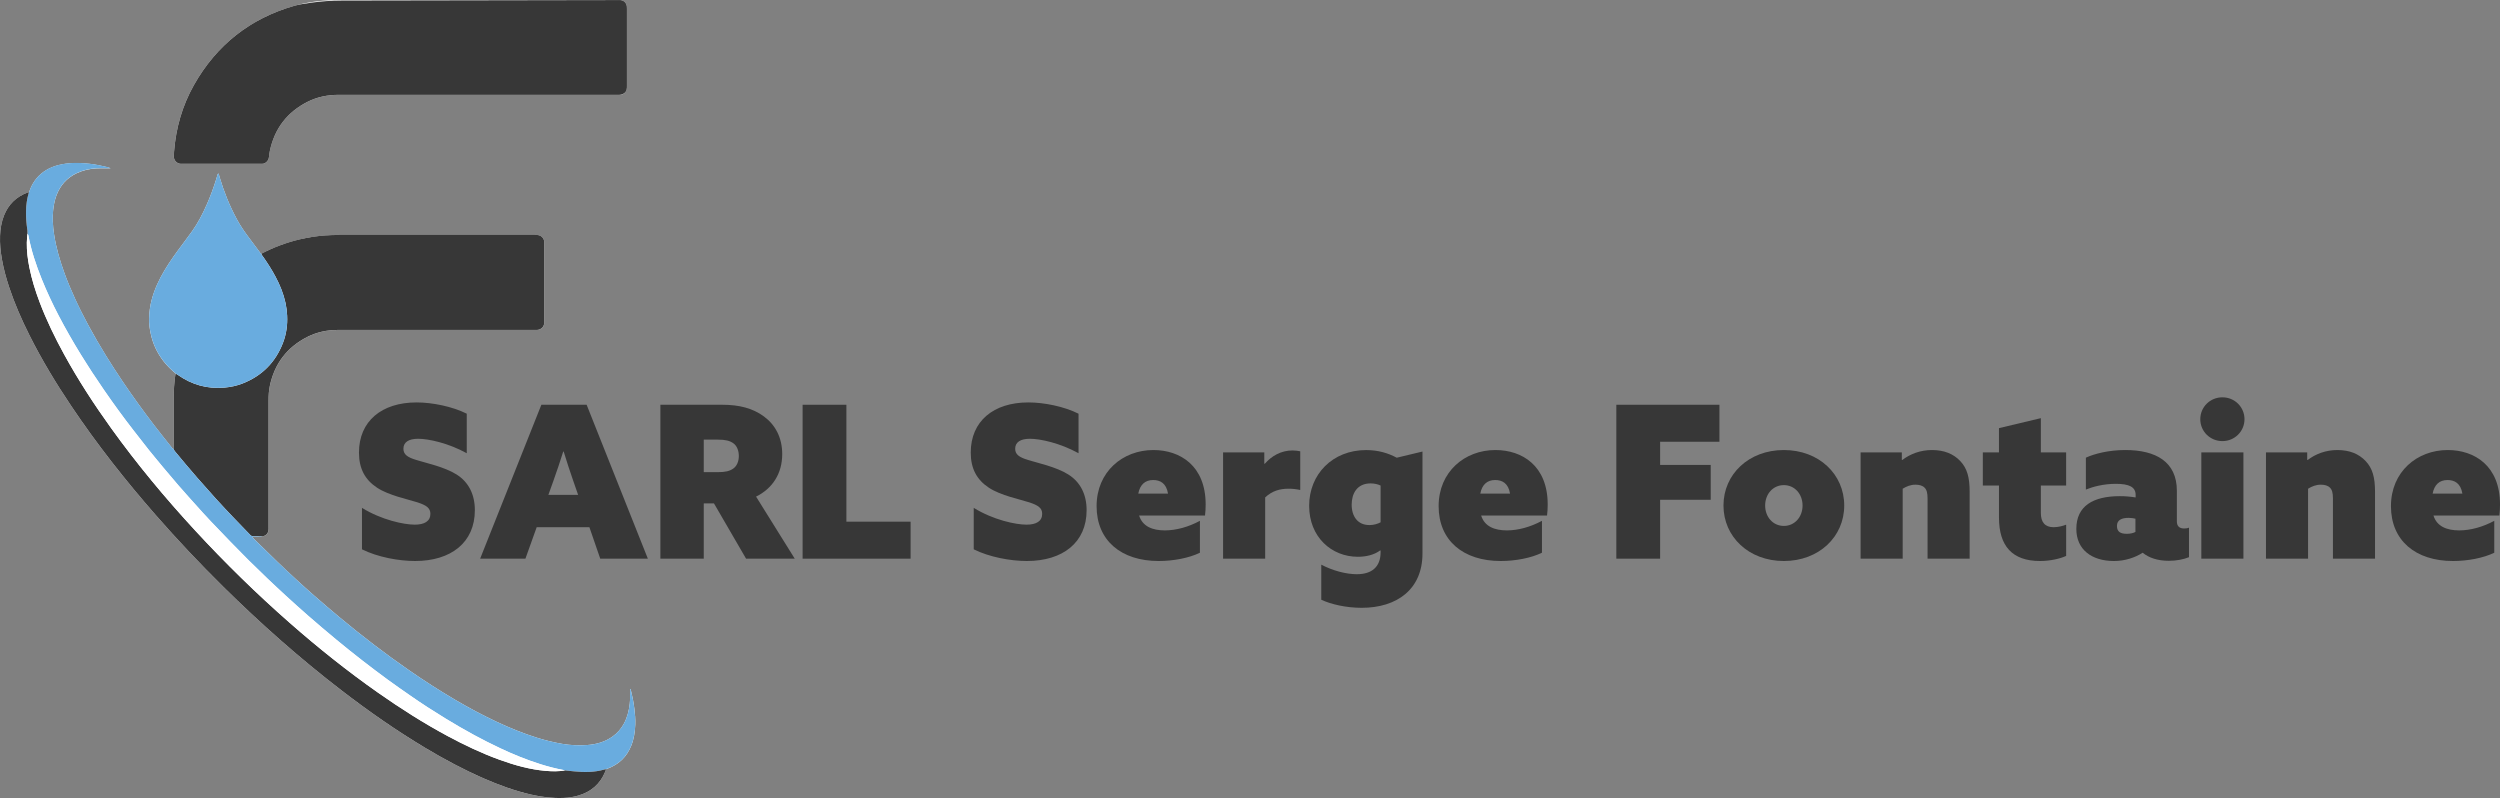
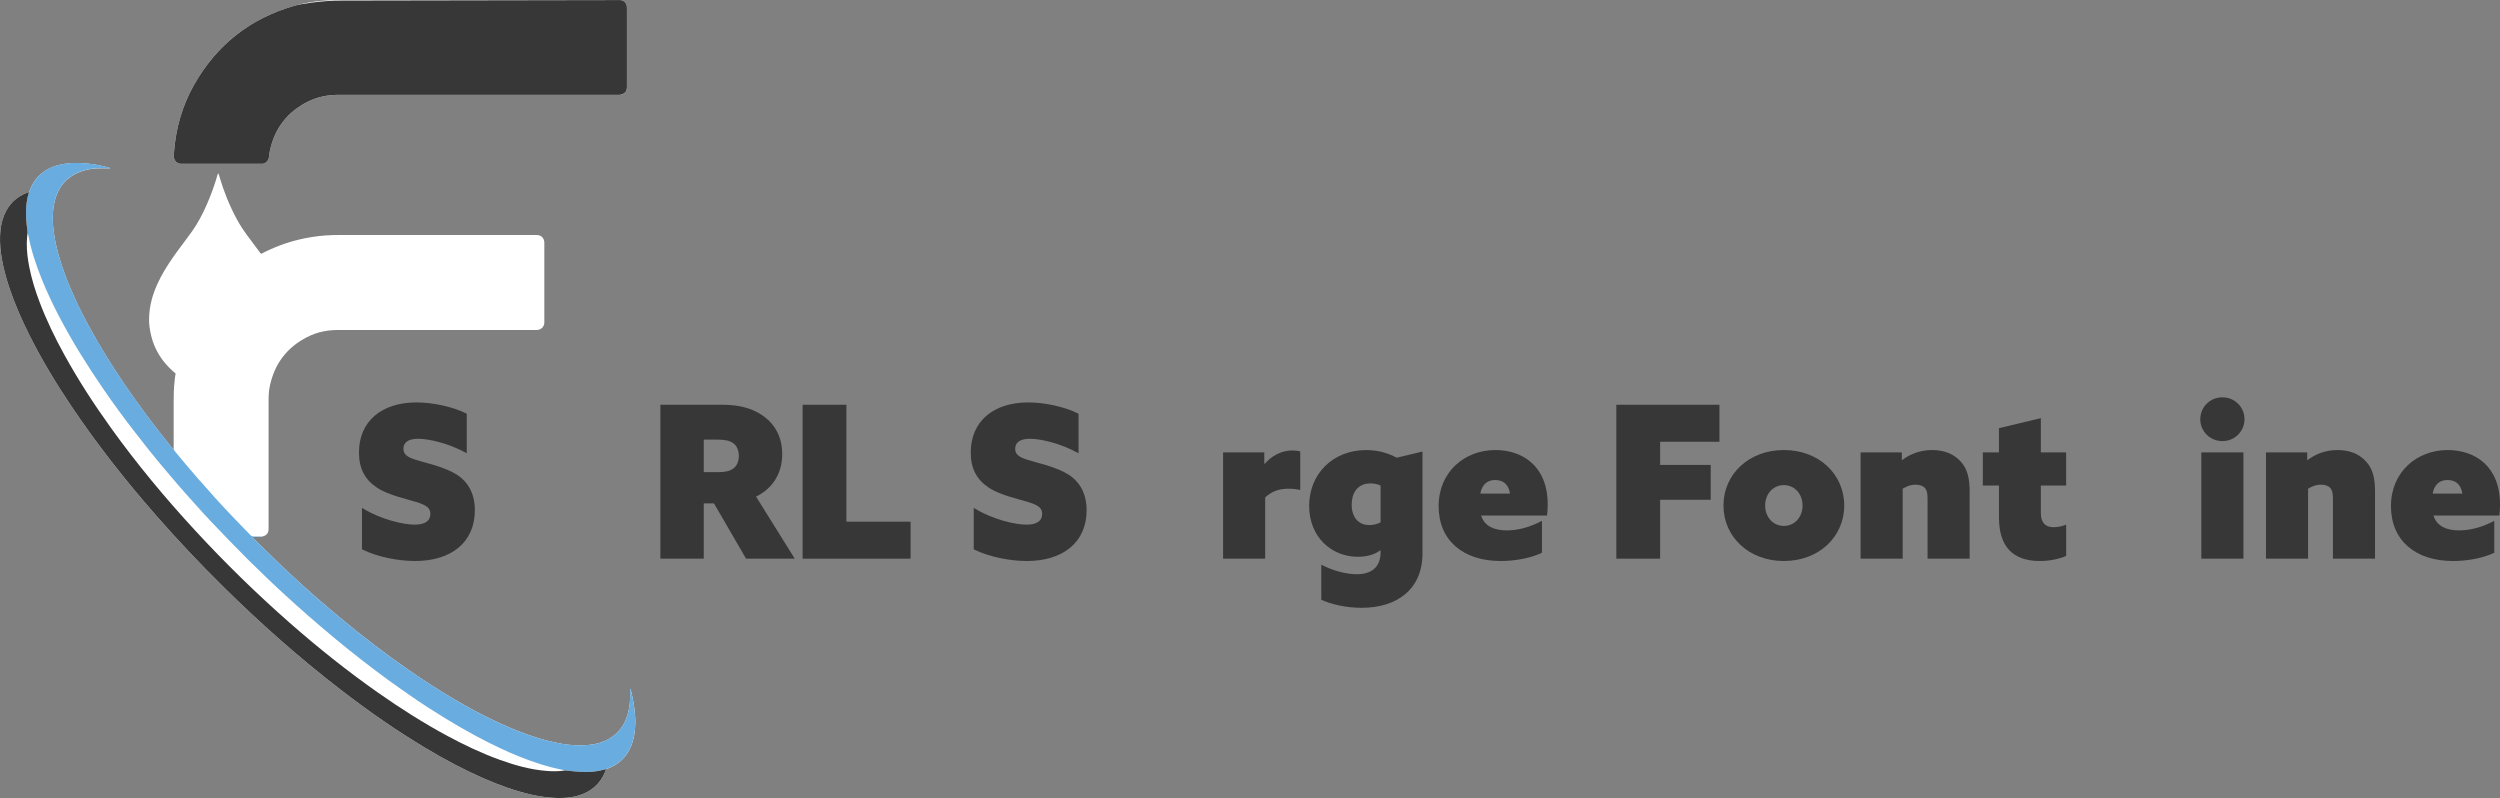
<svg xmlns="http://www.w3.org/2000/svg" id="Calque_2" data-name="Calque 2" viewBox="0 0 1677.38 535.43">
  <rect x="0" y="0" width="1677.38" height="535.43" fill="#808080" stroke="none" />
  <defs>
    <style>
      .cls-1 {
        fill: #373737;
      }

      .cls-1, .cls-2, .cls-3 {
        stroke-width: 0px;
      }

      .cls-2 {
        fill: #69acdf;
      }

      .cls-3 {
        fill: #fff;
      }
    </style>
  </defs>
  <g id="Calque_1-2" data-name="Calque 1">
    <g>
      <g>
        <path class="cls-3" d="M19.45,128.96c-.31.07-.63.11-.93.22-7.54,2.78-12.81,7.88-15.8,15.34-1.76,4.38-2.48,8.97-2.67,13.66-.22,5.4.34,10.74,1.29,16.05,1.12,6.25,2.79,12.37,4.78,18.4,3.67,11.09,8.35,21.75,13.58,32.18,8.31,16.59,17.91,32.42,28.24,47.81,17.11,25.48,36.07,49.54,56.26,72.64,14.59,16.7,29.81,32.81,45.58,48.39,25.11,24.8,51.48,48.16,79.47,69.67,17.99,13.82,36.57,26.8,56.05,38.46,12.68,7.59,25.67,14.57,39.22,20.49,10.4,4.54,21.02,8.43,32.11,10.93,7.11,1.6,14.28,2.5,21.59,2.17,3.45-.16,6.84-.67,10.13-1.67,8.29-2.52,14.29-7.65,17.62-15.74.24-.59.57-1.17.57-1.84.54-.21,1.09-.41,1.63-.62,3.43-1.32,6.52-3.2,9.16-5.74,2.79-2.69,4.8-5.93,6.24-9.51,1.81-4.5,2.47-9.23,2.68-14.04.16-3.63-.2-7.23-.63-10.84-.5-4.18-1.32-8.3-2.35-12.38-.07-.27.03-.65-.48-.76,0,.6,0,1.18,0,1.76,0,2.78.04,5.56-.29,8.34-.54,4.68-1.66,9.16-3.94,13.31-1.9,3.46-4.42,6.36-7.66,8.64-5.08,3.58-10.85,5.17-16.93,5.62-5.63.41-11.27.16-16.84-.81-5.61-.98-11.14-2.32-16.59-4.02-9.35-2.91-18.4-6.6-27.26-10.75-9.39-4.41-18.53-9.29-27.47-14.53-10.73-6.29-21.18-13.02-31.41-20.1-7.83-5.42-15.52-11.03-23.09-16.79-8.04-6.12-15.93-12.42-23.69-18.89-5.77-4.81-11.48-9.69-17.13-14.64-3.95-3.45-7.84-6.97-11.7-10.52-4.34-3.99-8.65-8.01-12.89-12.1-5.09-4.89-10.11-9.86-15.15-14.8-.45-.44-.85-.92-1.24-1.36.29-.46.64-.34.94-.34,1.36-.02,2.72,0,4.08-.01.45,0,.91.08,1.31-.23,3-.64,4.32-2.22,4.36-5.25,0-.45,0-.91,0-1.36,0-28.32,0-56.64,0-84.95,0-3.12.18-6.23.81-9.28,3.12-15.03,11.5-26.12,25.21-33.07,6.4-3.24,13.25-4.69,20.44-4.68,43.88.02,87.75.01,131.63.01.71,0,1.43.04,2.14-.02,2.78-.22,4.65-2.16,4.78-4.93.02-.32,0-.65,0-.97,0-17.3,0-34.6,0-51.91,0-.45.02-.91-.02-1.36-.25-2.57-2.16-4.4-4.74-4.54-.65-.03-1.3-.01-1.94-.01-43.55,0-87.1,0-130.66,0-3.3,0-6.6.07-9.91.33-5.7.44-11.32,1.32-16.87,2.62-8.99,2.11-17.56,5.36-25.75,9.64-.73-.37-1.08-1.11-1.54-1.72-2.57-3.41-5.11-6.85-7.66-10.27-2.68-3.58-5.13-7.32-7.26-11.26-4.88-9.03-8.68-18.51-11.58-28.35-.23-.77-.34-1.6-.83-2.3-.36.3-.45.68-.56,1.05-.31,1.06-.6,2.12-.93,3.17-1.79,5.69-3.83,11.28-6.25,16.73-2.76,6.23-5.86,12.28-9.81,17.84-2.03,2.85-4.11,5.65-6.22,8.45-4.32,5.74-8.56,11.55-12.25,17.73-3.69,6.2-6.75,12.68-8.62,19.68-1.12,4.21-1.71,8.49-1.79,12.84-.06,3.38.39,6.71,1.09,10.01,1.44,6.83,4.35,12.98,8.61,18.5,2.39,3.09,5.2,5.76,8.16,8.3-.45,1.7-.55,3.45-.75,5.18-.52,4.51-.61,9.04-.61,13.57.01,9.77,0,19.55,0,29.32,0,.84-.03,1.68-.05,2.52-.74-.09-1.05-.71-1.44-1.21-3.9-4.92-7.84-9.82-11.66-14.8-7.44-9.72-14.59-19.64-21.44-29.79-3.69-5.48-7.27-11.03-10.74-16.65-4.22-6.83-8.27-13.77-12.07-20.84-3.13-5.82-6.13-11.7-8.86-17.72-2.55-5.6-4.97-11.25-7.05-17.04-3.01-8.35-5.53-16.84-6.88-25.64-.45-2.94-.81-5.9-.89-8.87-.07-2.72-.05-5.43.28-8.14.38-3.16.98-6.27,2.08-9.25,2.53-6.89,7.07-11.97,13.73-15.12,4.09-1.93,8.44-2.89,12.93-3.17,2.65-.17,5.31-.06,7.97-.07.47,0,.95,0,1.81,0-1.73-.82-3.21-.97-4.63-1.32-4.15-1.03-8.38-1.7-12.63-2.01-4.25-.31-8.53-.39-12.8.21-3.29.46-6.5,1.18-9.55,2.48-5.27,2.25-9.49,5.73-12.45,10.71-1.13,1.91-1.96,3.93-2.73,5.99ZM317.33,0c-29.88,0-59.77,0-89.65,0-3.76,0-7.51.15-11.26.48-6.34.56-12.6,1.62-18.71,3.36-29.81,8.5-52.38,26.27-67.61,53.25-7.82,13.85-12.07,28.85-13.32,44.7-.09,1.1-.1,2.2-.13,3.3-.08,2.61,2.24,4.83,4.6,4.83.58,0,1.17.02,1.75.02,17.05,0,34.1,0,51.15,0,.65,0,1.3-.02,1.94-.04.8-.03,1.51-.33,2.17-.77,1.31-.9,2-2.17,2.2-3.73.17-1.28.26-2.58.52-3.85,3.16-15.19,11.65-26.33,25.52-33.29,6.48-3.25,13.44-4.61,20.67-4.6,62.23,0,124.46,0,186.69,0,.78,0,1.56.03,2.33-.03,2.32-.18,4.11-1.91,4.37-4.22.07-.58.06-1.16.06-1.75,0-17.24,0-34.48,0-51.72,0-.52,0-1.04-.05-1.55-.23-2.35-1.93-4.08-4.27-4.32-.71-.07-1.42-.05-2.14-.05-32.28,0-64.57,0-96.85,0Z" />
        <path class="cls-1" d="M416.32.05c2.34.25,4.03,1.98,4.27,4.32.05.51.05,1.04.05,1.55,0,17.24,0,34.48,0,51.72,0,1.66.04,3.36-1.64,4.76-.96.8-2.2,1.21-3.46,1.24-.56.01-1.11,0-1.67,0-62.23,0-124.46,0-186.69,0-7.23,0-14.19,1.35-20.67,4.6-13.8,6.93-22.28,18-25.47,33.08-.28,1.31-.4,2.64-.56,3.97-.19,1.6-.88,2.9-2.21,3.82-.65.45-1.36.75-2.17.77-.65.02-1.3.04-1.94.04-17.05,0-34.1,0-51.15,0-.58,0-1.17-.02-1.75-.02-2.36,0-4.68-2.22-4.6-4.83.04-1.1.05-2.2.13-3.3,1.24-15.85,5.5-30.84,13.32-44.7,15.23-26.97,37.8-44.75,67.61-53.25,2.55-.73,6.96-1.44,11.24-2.03,6.81-.94,13.66-1.4,20.53-1.42C267.51.3,415.7-.01,416.32.05Z" />
-         <path class="cls-1" d="M175.31,170.24c8.19-4.27,16.76-7.52,25.75-9.64,5.56-1.31,11.18-2.18,16.87-2.62,3.3-.26,6.6-.33,9.91-.33,43.55,0,87.1,0,130.66,0,.65,0,1.3-.02,1.94.01,2.58.14,4.49,1.97,4.74,4.54.04.45.02.91.02,1.36,0,17.3,0,34.6,0,51.91,0,.32.01.65,0,.97-.13,2.78-2,4.72-4.78,4.93-.71.06-1.43.02-2.14.02-43.88,0-87.75.01-131.63-.01-7.19,0-14.04,1.44-20.44,4.68-13.71,6.95-22.09,18.03-25.21,33.07-.63,3.05-.81,6.16-.81,9.28,0,28.32,0,56.64,0,84.95,0,.45,0,.91,0,1.36-.05,3.03-1.37,4.62-4.36,5.25-1.81-.03-3.62-.12-5.43-.07-1.05.03-1.81-.27-2.55-1.04-3.61-3.8-7.3-7.54-10.93-11.32-8.39-8.74-16.5-17.73-24.46-26.86-5.11-5.86-10.1-11.81-15.04-17.81-.42-.51-.78-1.02-.94-1.66.02-.84.05-1.68.05-2.52,0-9.77.01-19.55,0-29.32,0-4.53.09-9.06.61-13.57.2-1.73.3-3.48.75-5.18.44.27.89.53,1.31.83,9.46,6.69,19.92,9.66,31.51,8.6,4.15-.38,8.18-1.24,12.06-2.76,13.02-5.11,22.07-14.2,27.09-27.24,2.26-5.87,3.13-11.98,2.81-18.28-.14-2.86-.49-5.68-1.09-8.46-1.36-6.24-3.74-12.11-6.75-17.73-2.44-4.58-5.22-8.95-8.21-13.18-.48-.68-1.05-1.32-1.3-2.15Z" />
        <path class="cls-2" d="M116.48,301.22c.16.64.53,1.15.94,1.66,4.94,6,9.93,11.95,15.04,17.81,7.96,9.13,16.07,18.12,24.46,26.86,3.63,3.78,7.32,7.52,10.93,11.32.74.78,1.5,1.07,2.55,1.04,1.81-.05,3.62.04,5.43.07-.4.31-.86.23-1.31.23-1.36,0-2.72,0-4.08.01-.29,0-.65-.12-.94.34.4.44.8.92,1.24,1.36,5.04,4.94,10.06,9.91,15.15,14.8,4.25,4.08,8.56,8.11,12.89,12.1,3.86,3.55,7.76,7.07,11.7,10.52,5.65,4.95,11.36,9.83,17.13,14.64,7.76,6.47,15.66,12.77,23.69,18.89,7.57,5.77,15.26,11.38,23.09,16.79,10.23,7.08,20.68,13.8,31.41,20.1,8.94,5.24,18.08,10.13,27.47,14.53,8.86,4.16,17.9,7.85,27.26,10.75,5.44,1.69,10.97,3.04,16.59,4.02,5.57.97,11.21,1.22,16.84.81,6.08-.44,11.85-2.04,16.93-5.62,3.24-2.28,5.76-5.18,7.66-8.64,2.28-4.15,3.41-8.63,3.94-13.31.32-2.78.29-5.56.29-8.34,0-.58,0-1.16,0-1.76.51.1.41.49.48.76,1.03,4.08,1.85,8.19,2.35,12.38.43,3.6.79,7.21.63,10.84-.21,4.8-.87,9.53-2.68,14.04-1.44,3.59-3.45,6.83-6.24,9.51-2.64,2.54-5.73,4.43-9.16,5.74-.54.21-1.09.41-1.63.62-.38.08-.77.13-1.14.23-6.65,1.9-13.4,1.9-20.2,1.21-1.99-.2-3.98-.41-5.98-.62-.31-.09-.61-.2-.93-.26-5.35-.98-10.61-2.35-15.8-3.99-9.27-2.94-18.27-6.6-27.06-10.76-5.86-2.77-11.64-5.69-17.34-8.78-6.49-3.52-12.88-7.23-19.18-11.08-8.07-4.93-16.03-10.05-23.78-15.47-4.99-3.49-10.01-6.93-14.92-10.53-11.75-8.62-23.26-17.55-34.49-26.85-6.44-5.33-12.81-10.73-19.1-16.23-5.17-4.52-10.26-9.13-15.33-13.76-3.97-3.62-7.89-7.31-11.78-11.02-4.31-4.12-8.6-8.26-12.83-12.46-4.05-4.02-8.03-8.1-12-12.19-4.47-4.6-8.9-9.24-13.33-13.88-1.74-1.83-3.46-3.69-5.15-5.56-3.22-3.55-6.42-7.11-9.62-10.69-2.29-2.56-4.58-5.12-6.82-7.72-3.38-3.93-6.73-7.88-10.05-11.86-3.32-3.98-6.64-7.95-9.88-12-3.48-4.35-6.87-8.76-10.29-13.16-6.92-8.9-13.54-18.02-19.93-27.3-5.33-7.73-10.48-15.59-15.41-23.59-5.23-8.5-10.19-17.15-14.81-26-4.17-7.99-7.98-16.14-11.36-24.49-3.83-9.5-7.07-19.19-8.97-29.28-.09-.48-.29-.85-.64-1.16-.03-.82.12-1.62-.01-2.47-.65-4.21-.98-8.44-.91-12.71.07-4.35.68-8.6,1.98-12.74.77-2.06,1.6-4.09,2.73-5.99,2.95-4.97,7.17-8.46,12.45-10.71,3.05-1.3,6.26-2.02,9.55-2.48,4.26-.59,8.54-.52,12.8-.21,4.25.31,8.48.99,12.63,2.01,1.42.35,2.9.5,4.63,1.32-.86,0-1.34,0-1.81,0-2.66.01-5.32-.1-7.97.07-4.49.28-8.83,1.24-12.93,3.17-6.66,3.15-11.2,8.23-13.73,15.12-1.1,2.99-1.7,6.09-2.08,9.25-.33,2.72-.35,5.43-.28,8.14.08,2.98.44,5.93.89,8.87,1.35,8.8,3.87,17.29,6.88,25.64,2.08,5.79,4.5,11.44,7.05,17.04,2.74,6.01,5.73,11.9,8.86,17.72,3.8,7.07,7.85,14.01,12.07,20.84,3.47,5.62,7.05,11.17,10.74,16.65,6.84,10.15,13.99,20.08,21.44,29.79,3.82,4.98,7.76,9.88,11.66,14.8.39.49.7,1.11,1.44,1.21Z" />
        <path class="cls-1" d="M379.22,516.93c1.99.21,3.98.42,5.98.62,6.8.69,13.56.69,20.2-1.21.37-.11.76-.16,1.14-.23,0,.67-.32,1.25-.57,1.84-3.33,8.09-9.33,13.22-17.62,15.74-3.29,1-6.68,1.52-10.13,1.67-7.31.33-14.48-.57-21.59-2.17-11.09-2.5-21.71-6.39-32.11-10.93-13.55-5.92-26.54-12.9-39.22-20.49-19.48-11.66-38.06-24.63-56.05-38.46-27.99-21.51-54.36-44.87-79.47-69.67-15.78-15.58-30.99-31.69-45.58-48.39-20.19-23.1-39.15-47.16-56.26-72.64-10.34-15.39-19.93-31.22-28.24-47.81-5.23-10.43-9.91-21.09-13.58-32.18-1.99-6.03-3.67-12.15-4.78-18.4-.95-5.3-1.51-10.65-1.29-16.05.19-4.69.91-9.28,2.67-13.66,2.99-7.46,8.27-12.56,15.8-15.34.3-.11.62-.15.93-.22-1.3,4.15-1.91,8.39-1.98,12.74-.07,4.27.26,8.5.91,12.71.13.85-.02,1.65.01,2.47-.14,1.94-.38,3.87-.41,5.81-.1,5.59.6,11.12,1.68,16.59,1.6,8.09,4.06,15.92,6.98,23.62,4.58,12.07,10.21,23.65,16.42,34.95,9.4,17.12,20.02,33.45,31.41,49.3,17.38,24.19,36.38,47.05,56.58,68.92,20.02,21.69,41.09,42.3,63.26,61.77,19,16.69,38.73,32.47,59.44,46.99,15.02,10.53,30.47,20.37,46.64,29.06,11.3,6.07,22.87,11.57,34.95,15.93,9.95,3.59,20.09,6.45,30.68,7.38,4.4.39,8.8.46,13.18-.29Z" />
-         <path class="cls-2" d="M175.31,170.24c.25.83.81,1.47,1.3,2.15,2.99,4.24,5.77,8.61,8.21,13.18,3,5.62,5.39,11.49,6.75,17.73.61,2.78.95,5.6,1.09,8.46.32,6.3-.55,12.41-2.81,18.28-5.02,13.05-14.07,22.14-27.09,27.24-3.88,1.52-7.91,2.38-12.06,2.76-11.58,1.06-22.05-1.91-31.51-8.6-.42-.3-.87-.55-1.31-.83-2.95-2.53-5.77-5.21-8.15-8.3-4.26-5.52-7.17-11.67-8.61-18.5-.7-3.3-1.15-6.63-1.09-10.01.08-4.35.67-8.63,1.79-12.84,1.86-7.01,4.92-13.49,8.62-19.68,3.69-6.18,7.93-11.99,12.25-17.73,2.1-2.79,4.19-5.6,6.22-8.45,3.96-5.57,7.06-11.62,9.81-17.84,2.41-5.45,4.46-11.04,6.25-16.73.33-1.05.62-2.11.93-3.17.11-.37.2-.75.56-1.05.48.7.6,1.53.83,2.3,2.89,9.85,6.7,19.32,11.58,28.35,2.12,3.94,4.58,7.67,7.26,11.26,2.56,3.42,5.09,6.86,7.66,10.27.46.61.8,1.34,1.54,1.72Z" />
-         <path class="cls-3" d="M379.22,516.93c-4.38.74-8.78.67-13.18.29-10.59-.93-20.73-3.79-30.68-7.38-12.08-4.36-23.65-9.86-34.95-15.93-16.17-8.69-31.62-18.52-46.64-29.06-20.71-14.53-40.44-30.3-59.44-46.99-22.18-19.48-43.25-40.09-63.26-61.77-20.19-21.88-39.2-44.74-56.58-68.92-11.39-15.85-22.02-32.18-31.41-49.3-6.21-11.31-11.84-22.89-16.42-34.95-2.92-7.7-5.38-15.53-6.98-23.62-1.08-5.48-1.79-11-1.68-16.59.04-1.94.27-3.88.41-5.81.35.31.55.68.64,1.15,1.9,10.09,5.14,19.78,8.97,29.28,3.37,8.36,7.19,16.51,11.36,24.49,4.61,8.85,9.58,17.5,14.81,26,4.92,8,10.08,15.85,15.41,23.59,6.4,9.28,13.01,18.41,19.93,27.3,3.42,4.4,6.81,8.81,10.29,13.16,3.24,4.04,6.56,8.02,9.88,12,3.32,3.98,6.67,7.93,10.05,11.86,2.24,2.6,4.53,5.16,6.82,7.72,3.2,3.57,6.4,7.14,9.62,10.69,1.7,1.87,3.41,3.73,5.15,5.56,4.43,4.64,8.86,9.28,13.33,13.88,3.97,4.09,7.95,8.17,12,12.19,4.23,4.2,8.52,8.34,12.83,12.46,3.89,3.71,7.81,7.39,11.78,11.02,5.07,4.63,10.16,9.24,15.33,13.76,6.29,5.49,12.66,10.9,19.1,16.23,11.23,9.3,22.74,18.23,34.49,26.85,4.91,3.6,9.93,7.05,14.92,10.53,7.76,5.42,15.71,10.53,23.78,15.47,6.3,3.85,12.69,7.56,19.18,11.08,5.7,3.09,11.48,6.01,17.34,8.78,8.79,4.16,17.78,7.82,27.06,10.76,5.18,1.64,10.44,3.01,15.8,3.99.31.06.62.17.93.26Z" />
+         <path class="cls-3" d="M379.22,516.93Z" />
      </g>
      <g>
        <path class="cls-1" d="M278.21,352.02c6.56,0,10.56-2.28,10.56-7.27,0-3.85-2.57-5.7-8.7-7.7-6.13-2-19.11-4.56-27.1-9.84-7.99-5.28-12.12-12.7-12.12-23.54,0-21.11,15.26-33.66,38.66-33.66,10.55,0,23.96,2.71,33.66,7.56v26.53c-12.41-6.85-25.68-9.7-32.66-9.7-6.28,0-9.84,2.28-9.84,6.7,0,3.85,2.71,5.71,8.7,7.56,5.99,1.86,18.83,4.57,26.96,9.7,8.13,5.14,12.27,13.41,12.27,23.96,0,21.68-15.98,34.09-40.08,34.09-10.98,0-25.1-2.57-35.66-7.84v-27.82c13.12,8.13,28.24,11.27,35.37,11.27Z" />
-         <path class="cls-1" d="M363.22,271.57h30.38l41.08,103.27h-31.95l-7.27-21.11h-35.37l-7.56,21.11h-30.38l41.08-103.27ZM387.9,332.05l-3.42-9.84c-2-5.85-4.42-12.98-6.28-19.26h-.29c-2,6.42-4.42,13.55-6.56,19.54l-3.42,9.56h19.97Z" />
        <path class="cls-1" d="M443.09,271.57h41.51c11.27,0,20.4,2.28,27.96,7.85,7.56,5.56,12.27,14.12,12.27,25.25,0,13.12-6.56,23.11-17.55,28.53l25.96,41.65h-32.66l-21.54-37.09h-6.85v37.09h-29.1v-103.27ZM481.6,316.79c5.14,0,7.99-.71,10.41-2.42,2.42-1.71,3.71-4.85,3.71-8.42s-1.28-6.85-3.71-8.56c-2.43-1.71-5.28-2.42-10.41-2.42h-9.41v21.82h9.41Z" />
        <path class="cls-1" d="M538.51,271.57h29.38v78.45h43.08v24.82h-72.46v-103.27Z" />
        <path class="cls-1" d="M688.7,352.02c6.56,0,10.55-2.28,10.55-7.27,0-3.85-2.57-5.7-8.7-7.7-6.13-2-19.11-4.56-27.1-9.84s-12.13-12.7-12.13-23.54c0-21.11,15.26-33.66,38.66-33.66,10.56,0,23.96,2.71,33.66,7.56v26.53c-12.41-6.85-25.68-9.7-32.67-9.7-6.28,0-9.84,2.28-9.84,6.7,0,3.85,2.71,5.71,8.7,7.56,5.99,1.86,18.83,4.57,26.96,9.7,8.13,5.14,12.27,13.41,12.27,23.96,0,21.68-15.98,34.09-40.08,34.09-10.98,0-25.1-2.57-35.66-7.84v-27.82c13.12,8.13,28.24,11.27,35.37,11.27Z" />
-         <path class="cls-1" d="M777.41,376.41c-25.1,0-41.65-13.69-41.65-36.8s17.54-37.66,38.09-37.66c17.97,0,35.09,10.55,35.09,36.52,0,2.28-.14,5.28-.43,7.42h-44.22c2.28,7.42,9.13,9.98,17.26,9.98,7.56,0,15.83-2.28,23.54-6.42v21.4c-7.28,3.57-17.83,5.56-27.67,5.56ZM783.69,331.2c-1.14-6.99-5.28-9.13-9.98-9.13-5.42,0-8.84,3.14-9.98,9.13h19.97Z" />
        <path class="cls-1" d="M820.62,303.52h27.67v7.56l.28.14c4.57-5.28,10.98-8.99,18.69-8.99,1.86,0,3.85.29,5.14.57v25.96c-2.57-.57-5.42-.86-7.7-.86-5.99,0-11.13,1.43-15.83,5.85v41.08h-28.24v-71.32Z" />
        <path class="cls-1" d="M910.48,385.26c9.84,0,15.83-4.85,15.83-14.69v-1.14l-.28-.14c-3.99,3-9.42,4.28-14.98,4.28-17.55,0-32.67-13.12-32.67-34.23s15.69-37.37,38.23-37.37c7.99,0,14.69,2,20.54,5.13l17.26-4.14v68.47c0,23.82-16.98,36.38-40.8,36.38-10.27,0-20.4-2.28-27.1-5.42v-23.54c7.56,3.99,16.55,6.42,23.96,6.42ZM918.75,352.31c3,0,5.71-.86,7.56-1.86v-24.68c-1.85-.86-4.14-1.43-6.7-1.43-9.13,0-12.7,6.85-12.7,14.26,0,7.99,4.14,13.69,11.84,13.69Z" />
        <path class="cls-1" d="M1006.9,376.41c-25.1,0-41.65-13.69-41.65-36.8s17.54-37.66,38.09-37.66c17.97,0,35.09,10.55,35.09,36.52,0,2.28-.14,5.28-.43,7.42h-44.22c2.28,7.42,9.13,9.98,17.26,9.98,7.56,0,15.83-2.28,23.54-6.42v21.4c-7.28,3.57-17.83,5.56-27.67,5.56ZM1013.17,331.2c-1.14-6.99-5.28-9.13-9.98-9.13-5.42,0-8.84,3.14-9.98,9.13h19.97Z" />
        <path class="cls-1" d="M1084.48,271.57h69.18v24.82h-39.8v15.55h33.95v23.39h-33.95v39.51h-29.38v-103.27Z" />
        <path class="cls-1" d="M1156.37,339.18c0-20.97,16.97-37.23,40.51-37.23s40.51,16.26,40.51,37.23-16.98,37.23-40.51,37.23-40.51-16.26-40.51-37.23ZM1209.43,339.18c0-7.7-5.28-13.69-12.55-13.69s-12.55,5.99-12.55,13.69,5.28,13.69,12.55,13.69,12.55-5.99,12.55-13.69Z" />
        <path class="cls-1" d="M1248.36,303.52h27.67v4.99l.29.14c5.42-4.14,12.27-6.7,19.97-6.7,8.13,0,14.41,2.57,18.97,7.42,4.57,4.85,6.28,10.84,6.28,20.68v44.79h-28.24v-40.37c0-3.71-.57-5.85-2-7.27-1.43-1.43-3.57-2-6.13-2-3.28,0-5.99,1.14-8.56,2.71v46.93h-28.24v-71.32Z" />
        <path class="cls-1" d="M1330.37,303.52h10.84v-16.26l28.1-6.7v22.96h16.97v22.25h-16.97v18.4c0,6.13,2.71,9.56,8.56,9.56,3.14,0,6.28-.86,8.42-1.71v20.97c-3.99,1.86-10.7,3.42-17.54,3.42-18.69,0-27.53-10.13-27.53-29.1v-21.54h-10.84v-22.25Z" />
-         <path class="cls-1" d="M1455.17,376.27c-7.42,0-13.41-2-17.54-5.42-5.13,3.28-11.84,5.56-19.26,5.56-14.98,0-25.25-7.7-25.25-21.54,0-15.4,11.27-21.97,29.24-21.97,3.42,0,6.99.29,10.55.86v-1.71c0-5.28-4.28-7.42-13.27-7.42-8.42,0-15.55,2-20.11,3.85v-21.4c5.85-2.71,15.55-5.13,26.39-5.13,20.54,0,34.66,7.84,34.66,27.39v20.54c0,2.85,1.43,4.71,4.85,4.71,1.14,0,2.28-.14,3.28-.57v19.83c-3.57,1.43-8.27,2.42-13.55,2.42ZM1432.78,356.87v-8.84c-1-.29-2.99-.57-4.56-.57-4.71,0-7.85,1.43-7.85,5.42s2.43,5.28,6.71,5.28c2.28,0,4.56-.57,5.7-1.28Z" />
        <path class="cls-1" d="M1476.28,281.27c0-8.13,6.56-14.69,14.84-14.69s14.83,6.56,14.83,14.69-6.56,14.69-14.83,14.69-14.84-6.56-14.84-14.69ZM1476.99,303.52h28.24v71.32h-28.24v-71.32Z" />
        <path class="cls-1" d="M1520.35,303.52h27.67v4.99l.29.14c5.42-4.14,12.27-6.7,19.97-6.7,8.13,0,14.41,2.57,18.97,7.42,4.57,4.85,6.28,10.84,6.28,20.68v44.79h-28.24v-40.37c0-3.71-.57-5.85-2-7.27-1.43-1.43-3.57-2-6.13-2-3.28,0-5.99,1.14-8.56,2.71v46.93h-28.24v-71.32Z" />
        <path class="cls-1" d="M1645.86,376.41c-25.1,0-41.65-13.69-41.65-36.8s17.54-37.66,38.09-37.66c17.97,0,35.09,10.55,35.09,36.52,0,2.28-.14,5.28-.43,7.42h-44.22c2.28,7.42,9.13,9.98,17.26,9.98,7.56,0,15.83-2.28,23.54-6.42v21.4c-7.28,3.57-17.83,5.56-27.67,5.56ZM1652.14,331.2c-1.14-6.99-5.28-9.13-9.98-9.13-5.42,0-8.84,3.14-9.98,9.13h19.97Z" />
      </g>
    </g>
  </g>
</svg>